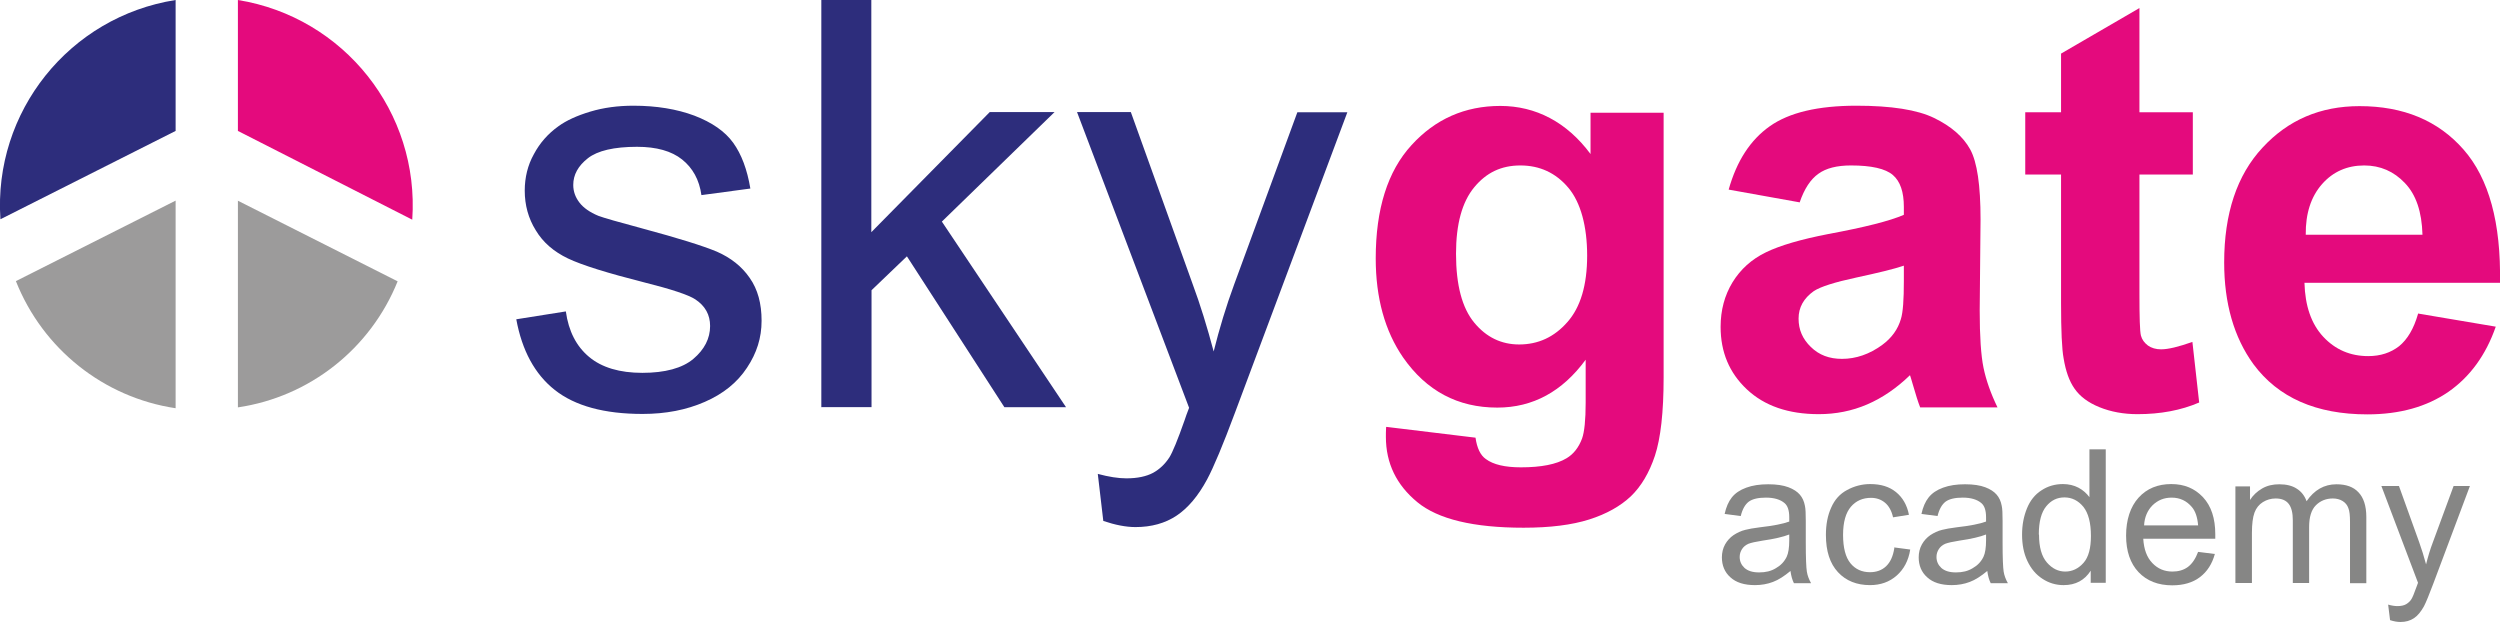
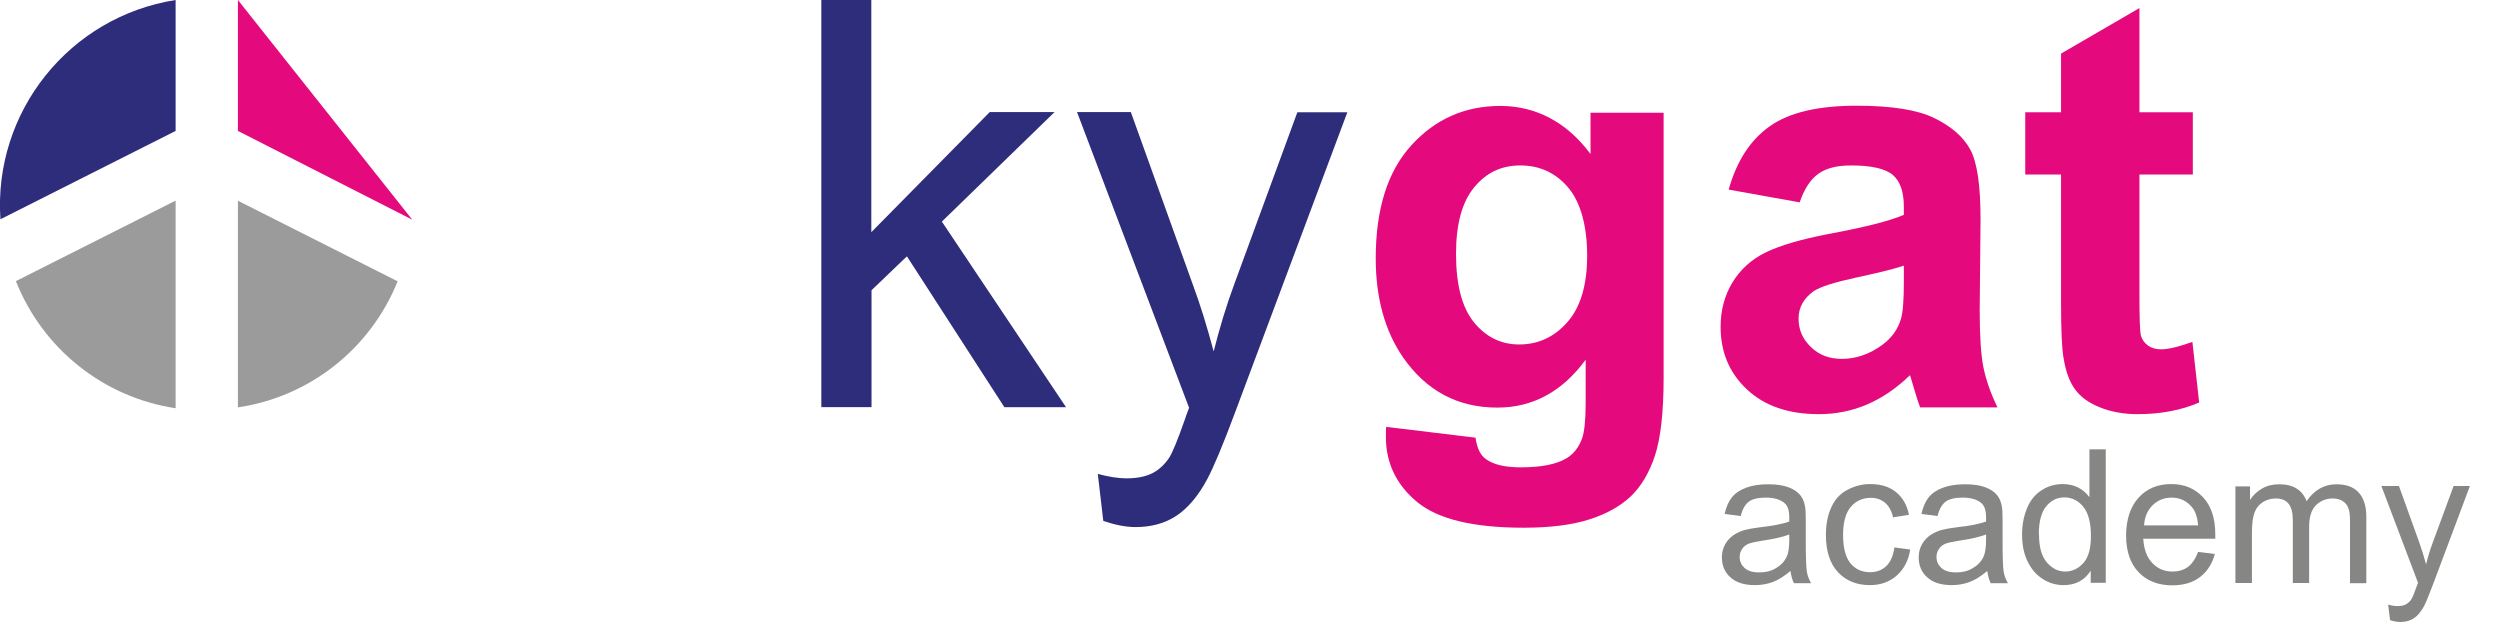
<svg xmlns="http://www.w3.org/2000/svg" id="b" viewBox="0 0 118.01 29.37">
  <defs>
    <style>.f,.g{fill:#2d2d7c;}.h,.i,.g{fill-rule:evenodd;}.h,.j{fill:#e40a7d;}.i{fill:#9c9b9b;}.k{isolation:isolate;}.l{fill:#868685;}</style>
  </defs>
  <g id="c">
    <g id="d">
      <g id="e">
        <g class="k">
-           <path class="f" d="M24.38,15.07l2.33-.37c.13.94.5,1.65,1.1,2.15.6.5,1.44.75,2.51.75s1.89-.22,2.41-.66c.52-.44.79-.96.79-1.55,0-.53-.23-.95-.7-1.26-.32-.21-1.13-.48-2.41-.8-1.73-.44-2.93-.81-3.6-1.13s-1.18-.76-1.52-1.33c-.35-.56-.52-1.19-.52-1.87,0-.62.14-1.2.43-1.72.28-.53.67-.97,1.16-1.32.37-.27.87-.5,1.5-.69.63-.19,1.31-.28,2.04-.28,1.09,0,2.05.16,2.88.47.83.32,1.44.74,1.83,1.28s.66,1.26.81,2.16l-2.31.31c-.1-.72-.41-1.28-.91-1.68-.5-.4-1.21-.6-2.13-.6-1.08,0-1.86.18-2.32.54-.46.36-.69.78-.69,1.26,0,.31.1.58.29.83.19.25.49.46.9.63.24.09.93.29,2.09.6,1.67.45,2.83.81,3.5,1.09.66.29,1.18.7,1.55,1.24.38.54.56,1.21.56,2.02s-.23,1.53-.69,2.22c-.46.7-1.12,1.23-1.99,1.61-.87.38-1.84.57-2.94.57-1.81,0-3.19-.38-4.14-1.13s-1.55-1.87-1.82-3.34Z" />
          <path class="f" d="M38.77,19.23V0h2.36v10.96l5.59-5.67h3.06l-5.32,5.17,5.86,8.76h-2.91l-4.6-7.12-1.67,1.6v5.52h-2.36Z" />
          <path class="f" d="M52.08,24.59l-.26-2.22c.52.14.97.21,1.35.21.52,0,.94-.09,1.26-.26.31-.17.57-.42.77-.73.15-.24.39-.82.72-1.76.04-.13.11-.32.21-.58l-5.29-13.96h2.54l2.9,8.07c.38,1.02.71,2.1,1.01,3.23.27-1.08.59-2.14.97-3.17l2.98-8.12h2.36l-5.3,14.17c-.57,1.53-1.01,2.58-1.32,3.16-.42.78-.9,1.35-1.44,1.71-.54.36-1.19.54-1.94.54-.45,0-.96-.1-1.52-.29Z" />
        </g>
        <g class="k">
          <path class="j" d="M65.44,20.15l4.21.51c.07.49.23.83.49,1.01.35.26.9.39,1.65.39.96,0,1.68-.14,2.16-.43.32-.19.57-.5.73-.93.11-.31.17-.87.17-1.69v-2.03c-1.1,1.5-2.49,2.26-4.17,2.26-1.87,0-3.35-.79-4.45-2.37-.86-1.25-1.29-2.81-1.29-4.67,0-2.33.56-4.12,1.69-5.35,1.12-1.23,2.52-1.85,4.19-1.85s3.14.76,4.26,2.27v-1.95h3.45v12.5c0,1.64-.14,2.87-.41,3.69-.27.81-.65,1.45-1.14,1.92-.49.46-1.14.83-1.96,1.09-.82.26-1.85.39-3.1.39-2.36,0-4.04-.4-5.02-1.21s-1.48-1.83-1.48-3.08c0-.12,0-.27.01-.45ZM68.73,11.98c0,1.48.29,2.56.86,3.25.57.69,1.28,1.03,2.12,1.03.9,0,1.66-.35,2.28-1.06.62-.7.93-1.75.93-3.13s-.3-2.51-.89-3.21-1.35-1.05-2.26-1.05-1.61.34-2.18,1.03c-.57.69-.86,1.73-.86,3.14Z" />
          <path class="j" d="M84.94,9.55l-3.34-.6c.38-1.35,1.02-2.34,1.94-2.99s2.28-.97,4.09-.97c1.64,0,2.87.19,3.67.58.8.39,1.37.88,1.7,1.48.33.6.49,1.7.49,3.3l-.04,4.3c0,1.22.06,2.13.18,2.71.12.58.34,1.21.66,1.87h-3.65c-.1-.25-.21-.61-.35-1.09-.06-.22-.11-.36-.13-.43-.63.61-1.3,1.07-2.02,1.38-.72.31-1.48.46-2.29.46-1.43,0-2.56-.39-3.39-1.17s-1.24-1.76-1.24-2.95c0-.79.19-1.49.56-2.1.38-.62.9-1.09,1.58-1.42.68-.33,1.65-.61,2.93-.86,1.72-.32,2.92-.62,3.58-.91v-.37c0-.71-.17-1.21-.52-1.51s-1.01-.45-1.98-.45c-.66,0-1.17.13-1.53.39-.37.26-.67.71-.89,1.36ZM89.87,12.54c-.47.16-1.22.34-2.24.56-1.02.22-1.69.43-2.01.64-.48.34-.72.77-.72,1.3s.19.96.58,1.34.87.56,1.47.56c.66,0,1.3-.22,1.9-.66.45-.33.74-.74.88-1.22.1-.32.14-.91.14-1.8v-.73Z" />
          <path class="j" d="M103.51,5.3v2.94h-2.52v5.61c0,1.14.02,1.8.07,1.99.05.19.16.34.33.47.17.12.38.18.62.18.34,0,.83-.12,1.48-.35l.32,2.86c-.86.37-1.83.55-2.91.55-.66,0-1.26-.11-1.8-.33s-.92-.51-1.17-.87c-.25-.35-.42-.83-.52-1.44-.08-.43-.12-1.29-.12-2.6v-6.07h-1.69v-2.94h1.69v-2.77l3.7-2.15v4.92h2.52Z" />
-           <path class="j" d="M114.14,14.8l3.67.62c-.47,1.35-1.22,2.37-2.24,3.08-1.02.7-2.29,1.06-3.82,1.06-2.42,0-4.21-.79-5.38-2.37-.92-1.27-1.38-2.87-1.38-4.8,0-2.31.6-4.12,1.81-5.42,1.21-1.31,2.73-1.96,4.58-1.96,2.07,0,3.71.68,4.91,2.05,1.2,1.37,1.77,3.46,1.72,6.29h-9.23c.03,1.09.32,1.94.89,2.55.57.61,1.28.91,2.12.91.58,0,1.06-.16,1.46-.47.39-.32.69-.82.89-1.52ZM114.35,11.07c-.03-1.07-.3-1.88-.83-2.43-.52-.55-1.16-.83-1.92-.83-.8,0-1.47.29-1.99.88-.52.59-.78,1.38-.77,2.39h5.51Z" />
        </g>
        <g class="k">
          <path class="l" d="M84.52,26.95c-.29.24-.56.42-.83.52-.26.1-.55.15-.85.15-.5,0-.89-.12-1.16-.37-.27-.24-.4-.56-.4-.94,0-.22.05-.43.15-.61s.24-.33.4-.44c.17-.11.35-.2.56-.25.15-.04.38-.08.69-.12.62-.07,1.08-.16,1.38-.27,0-.11,0-.17,0-.2,0-.32-.07-.54-.22-.67-.2-.17-.49-.26-.88-.26-.36,0-.63.06-.81.19-.17.13-.3.35-.38.68l-.76-.1c.07-.32.18-.58.34-.78.16-.2.38-.35.68-.46s.64-.16,1.04-.16.71.05.95.14c.24.09.42.21.54.35.12.14.2.31.24.53.03.13.04.37.04.71v1.03c0,.72.02,1.17.05,1.36s.1.37.2.55h-.81c-.08-.16-.13-.35-.16-.56ZM84.46,25.23c-.28.11-.7.21-1.26.29-.32.05-.54.1-.67.15-.13.06-.23.14-.3.25-.07.11-.11.23-.11.37,0,.21.08.38.23.52.16.14.38.21.69.21s.56-.06.79-.2c.23-.13.4-.31.51-.54.08-.17.12-.43.12-.77v-.28Z" />
          <path class="l" d="M89.41,25.84l.76.1c-.08.52-.3.93-.64,1.23-.34.3-.76.45-1.26.45-.62,0-1.13-.2-1.51-.61-.38-.41-.57-.99-.57-1.76,0-.49.08-.92.25-1.29.16-.37.41-.65.75-.83.33-.18.7-.28,1.09-.28.5,0,.9.12,1.22.38.31.25.52.61.61,1.07l-.75.12c-.07-.31-.2-.54-.38-.69-.18-.15-.4-.23-.66-.23-.39,0-.71.14-.95.42-.24.28-.37.72-.37,1.33s.12,1.06.35,1.34c.23.28.54.42.92.42.3,0,.56-.09.76-.28.2-.19.33-.47.39-.86Z" />
          <path class="l" d="M93.81,26.95c-.29.24-.56.42-.83.52-.26.1-.55.15-.85.15-.5,0-.89-.12-1.16-.37-.27-.24-.4-.56-.4-.94,0-.22.05-.43.15-.61s.24-.33.4-.44c.17-.11.35-.2.56-.25.15-.04.38-.08.69-.12.62-.07,1.08-.16,1.38-.27,0-.11,0-.17,0-.2,0-.32-.07-.54-.22-.67-.2-.17-.49-.26-.88-.26-.36,0-.63.06-.81.19-.17.13-.3.35-.38.68l-.76-.1c.07-.32.18-.58.34-.78.16-.2.38-.35.68-.46s.64-.16,1.04-.16.71.05.95.14c.24.09.42.21.54.35.12.14.2.31.24.53.03.13.04.37.04.71v1.03c0,.72.02,1.17.05,1.36s.1.37.2.55h-.81c-.08-.16-.13-.35-.16-.56ZM93.75,25.23c-.28.11-.7.21-1.26.29-.32.05-.54.1-.67.15-.13.06-.23.14-.3.25-.07.11-.11.23-.11.37,0,.21.08.38.23.52.16.14.38.21.69.21s.56-.06.79-.2c.23-.13.4-.31.51-.54.08-.17.12-.43.12-.77v-.28Z" />
          <path class="l" d="M98.69,27.52v-.58c-.29.45-.71.68-1.28.68-.36,0-.7-.1-1-.3-.31-.2-.54-.48-.71-.84-.17-.36-.25-.77-.25-1.24s.08-.87.23-1.24c.15-.37.38-.66.68-.85.3-.2.64-.3,1.02-.3.27,0,.52.06.73.17s.39.27.52.45v-2.26h.77v6.3h-.72ZM96.25,25.24c0,.58.12,1.02.37,1.31.25.29.54.43.87.43s.62-.14.86-.41.35-.7.35-1.27c0-.62-.12-1.08-.36-1.38-.24-.29-.54-.44-.89-.44s-.63.14-.86.42c-.23.28-.35.72-.35,1.33Z" />
          <path class="l" d="M103.75,26.05l.8.1c-.13.47-.36.83-.7,1.09s-.78.39-1.31.39c-.67,0-1.2-.21-1.59-.62-.39-.41-.59-.99-.59-1.73s.2-1.36.59-1.79.91-.64,1.54-.64,1.11.21,1.5.62c.39.42.58,1,.58,1.75,0,.05,0,.11,0,.21h-3.4c.03.5.17.88.43,1.15s.57.4.95.4c.28,0,.53-.07.73-.22.2-.15.36-.39.48-.71ZM101.21,24.8h2.55c-.03-.38-.13-.67-.29-.86-.25-.3-.57-.45-.96-.45-.36,0-.65.12-.9.36-.24.24-.38.56-.4.95Z" />
          <path class="l" d="M105.52,27.52v-4.56h.69v.64c.14-.22.33-.4.57-.54.24-.14.51-.2.81-.2.34,0,.62.07.83.21.22.14.37.34.46.59.36-.53.83-.8,1.41-.8.45,0,.8.12,1.04.38.24.25.37.64.37,1.16v3.13h-.77v-2.88c0-.31-.02-.53-.08-.67-.05-.14-.14-.25-.27-.33s-.29-.12-.46-.12c-.32,0-.59.11-.8.32-.21.21-.32.55-.32,1.02v2.65h-.77v-2.96c0-.34-.06-.6-.19-.77s-.33-.26-.62-.26c-.22,0-.42.06-.6.17s-.32.28-.4.5-.12.54-.12.95v2.37h-.77Z" />
          <path class="l" d="M112.82,29.27l-.09-.73c.17.05.32.07.44.07.17,0,.31-.03.41-.09.1-.06.19-.14.25-.24.05-.08.13-.27.24-.58.01-.04.04-.11.07-.19l-1.73-4.57h.83l.95,2.64c.12.33.23.69.33,1.06.09-.36.19-.7.32-1.04l.98-2.66h.77l-1.74,4.64c-.19.5-.33.85-.43,1.04-.14.25-.29.44-.47.56-.18.12-.39.18-.64.18-.15,0-.32-.03-.5-.09Z" />
        </g>
        <path class="g" d="M8.29,0v6.18L.02,10.35C-.32,5.28,3.27.79,8.29,0" />
-         <path class="h" d="M11.23,0v6.18l8.23,4.19c.35-5.07-3.22-9.56-8.23-10.37" />
+         <path class="h" d="M11.23,0v6.18l8.23,4.19" />
        <path class="i" d="M8.29,9.47L.75,13.27c1.27,3.2,4.14,5.49,7.54,6v-9.8Z" />
        <path class="i" d="M11.22,9.47l7.55,3.81c-1.28,3.18-4.15,5.45-7.54,5.95v-9.76Z" />
      </g>
    </g>
  </g>
</svg>